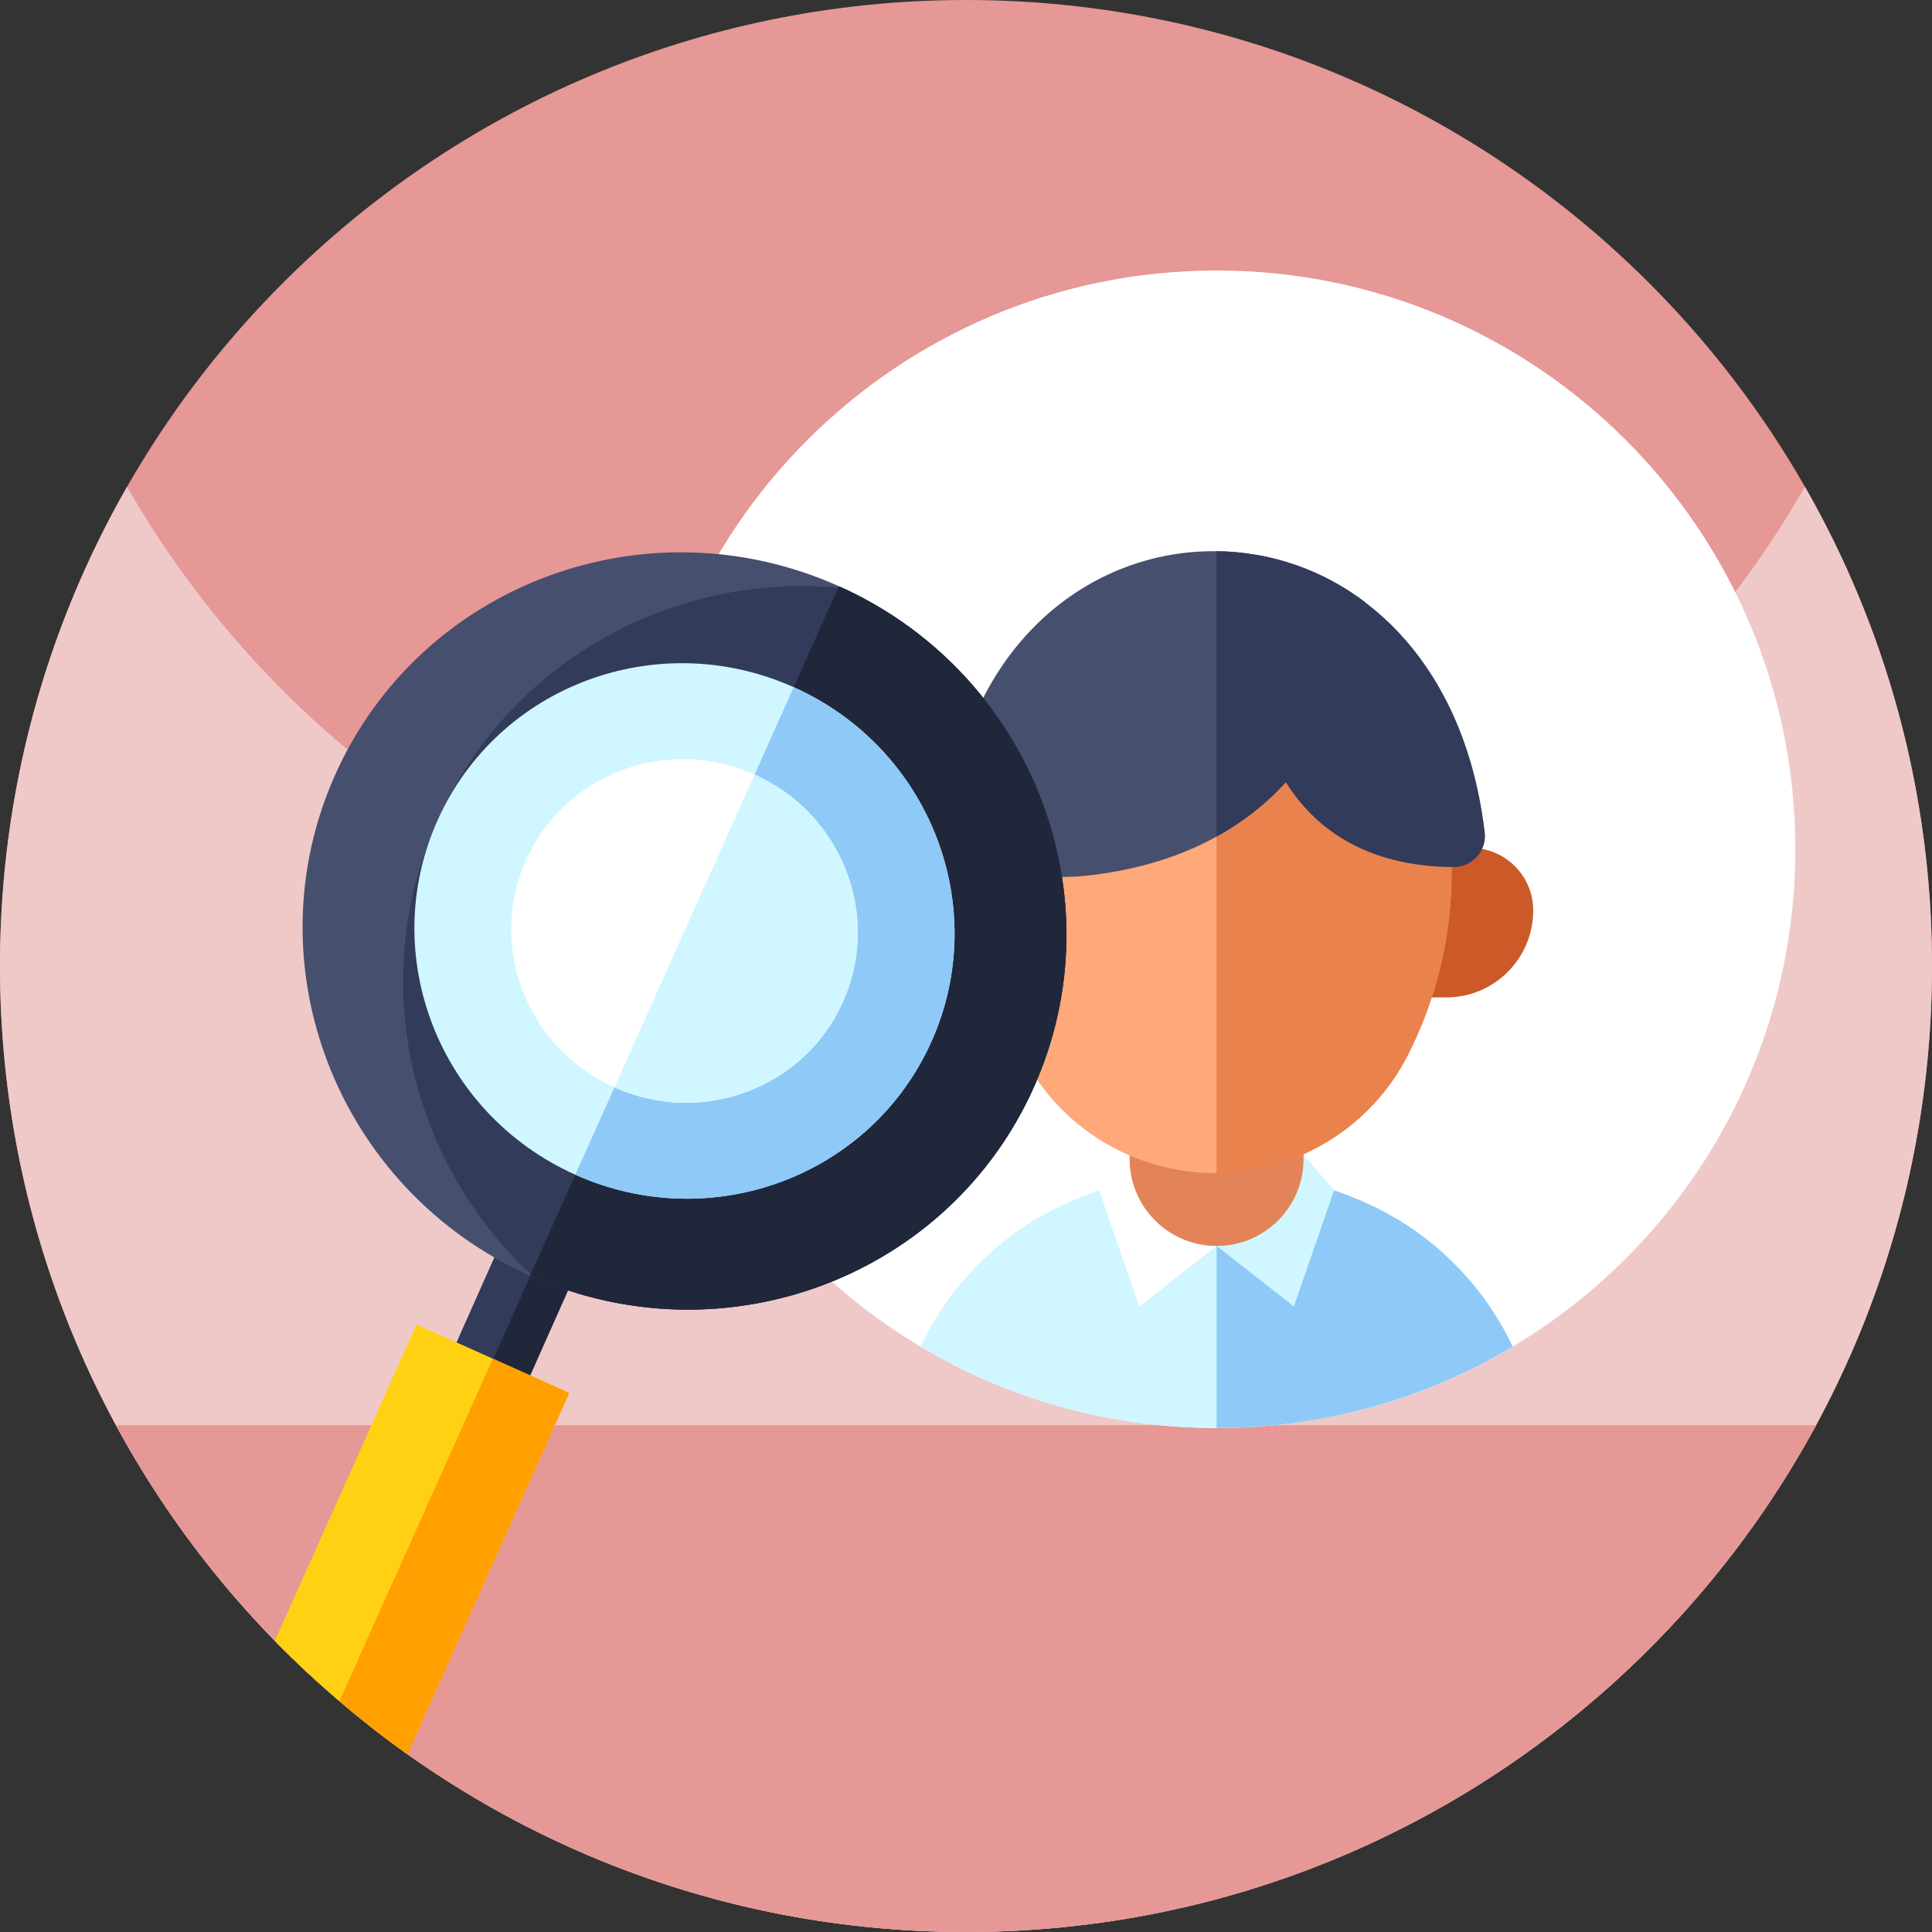
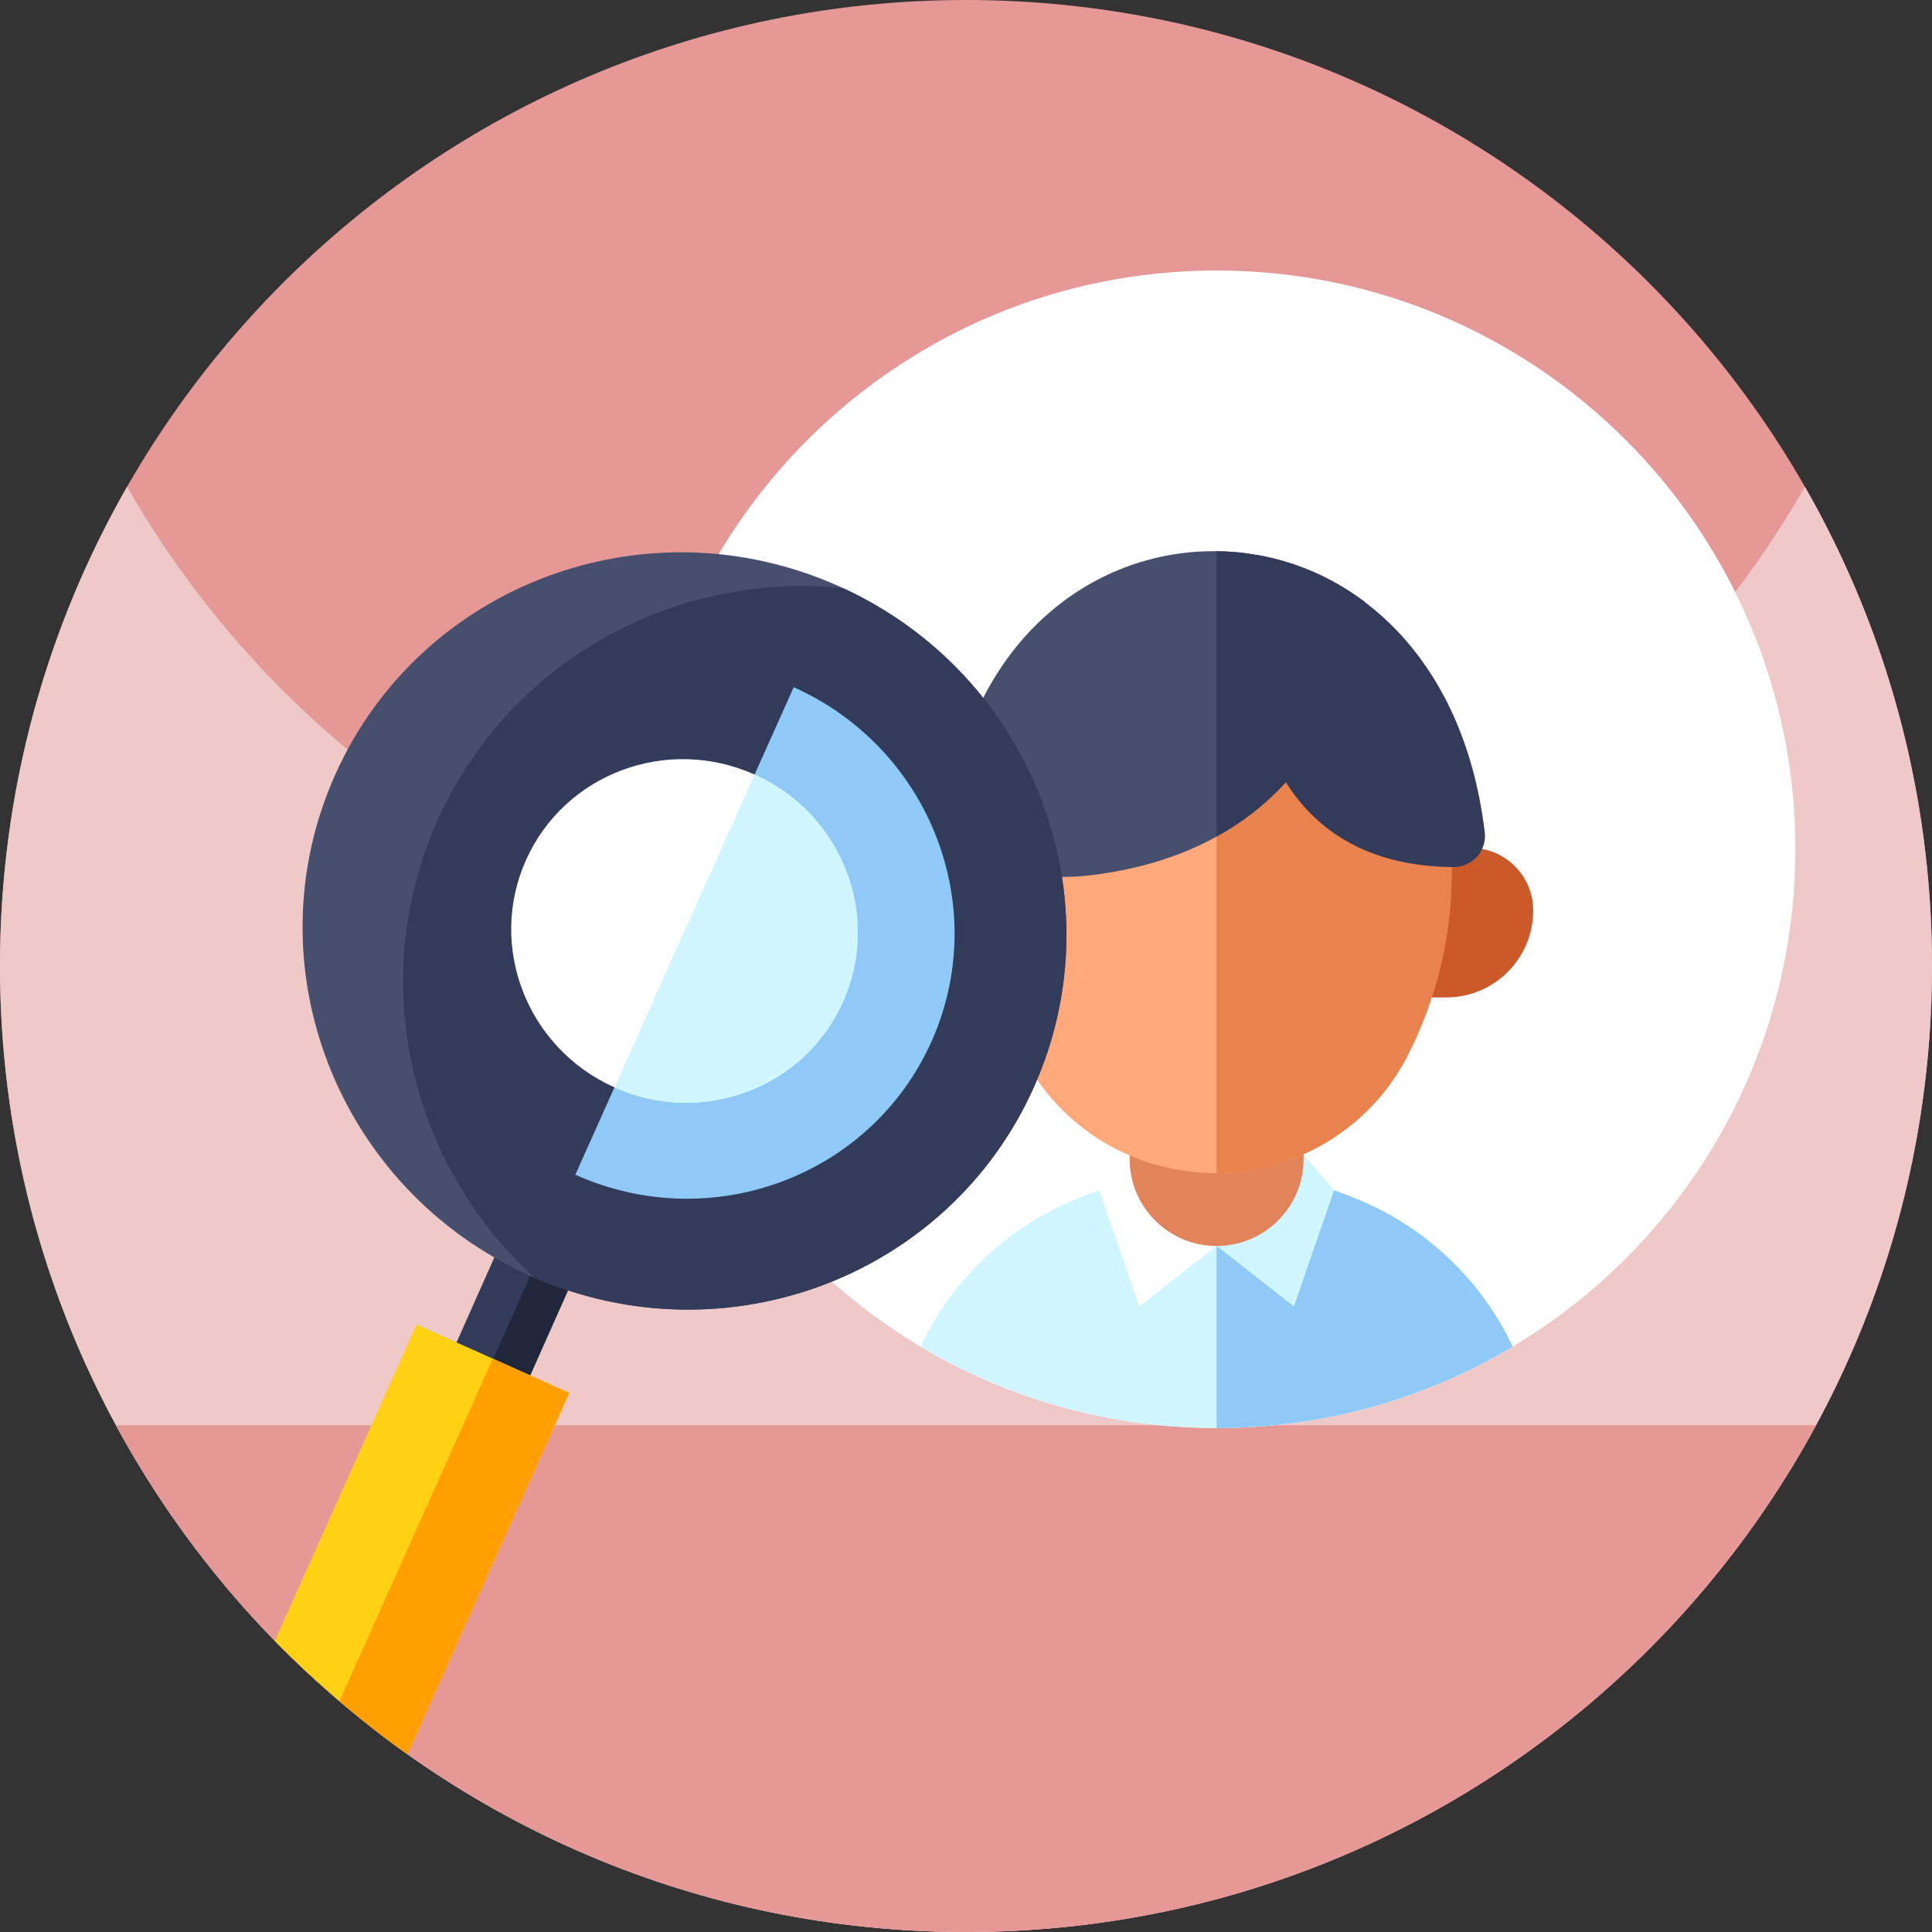
<svg xmlns="http://www.w3.org/2000/svg" version="1.1" width="512" height="512" x="0" y="0" viewBox="0 0 512 512" style="enable-background:new 0 0 512 512" xml:space="preserve" class="">
  <rect x="0" y="0" width="512" height="512" fill="#333333" stroke="none" />
  <g>
    <path d="m512 256c0 141.387-114.613 256-256 256s-256-114.613-256-256 114.613-256 256-256 256 114.613 256 256zm0 0" fill="#e59895" data-original="#68fcdf" style="" class="" />
    <path d="m512 256c0 141.379-114.621 256-256 256s-256-114.621-256-256c0-46.219 12.25-89.57 33.68-127 44.121 77.07 127.16 129 222.32 129s178.211-51.93 222.32-129c21.43 37.43 33.68 80.781 33.68 127zm0 0" fill="#efc9c8" data-original="#10e2c4" style="" class="" />
    <path d="m481.262 377.699v.012c-43.293 79.969-127.941 134.289-225.262 134.289s-181.969-54.32-225.262-134.289v-.012zm0 0" fill="#e59895" data-original="#1aba9f" style="" class="" />
    <path d="m475.785 225.062c0 84.707-68.668 153.375-153.375 153.375-84.707 0-153.375-68.668-153.375-153.375s68.668-153.375 153.375-153.375c84.707 0 153.375 68.668 153.375 153.375zm0 0" fill="#ffffff" data-original="#ffffff" style="" class="" />
    <path d="m322.41 378.441c28.672 0 55.496-7.875 78.453-21.57-.07-.141-.133-.281-.203-.426-.09-.18-.156-.355-.242-.531-.355-.73-.73-1.438-1.109-2.172-.066-.133-.152-.285-.219-.441-.398-.73-.82-1.461-1.238-2.191-.066-.109-.133-.223-.199-.352-.422-.73-.887-1.484-1.352-2.215-.043-.09-.109-.176-.156-.266-.484-.754-.973-1.504-1.48-2.234-.047-.066-.09-.133-.133-.199-.531-.754-1.062-1.484-1.617-2.234-.023-.047-.043-.09-.09-.113-.551-.773-1.129-1.504-1.723-2.234-.023-.023-.023-.043-.047-.09-.617-.73-1.238-1.48-1.859-2.211h-.02c-8.301-9.582-18.945-17.176-31.293-21.887-.219-.09-.465-.199-.684-.289l-3.652-1.348h-62.273l-3.652 1.348c-.219.09-.465.199-.684.289-6.176 2.348-11.93 5.445-17.172 9.117-5.246 3.672-9.984 7.965-14.121 12.77-.023 0-.023 0-.023 0-.617.73-1.238 1.48-1.855 2.234-.023.023-.023.023-.047.043-.598.754-1.172 1.484-1.727 2.234-.043.047-.062.09-.109.133-.531.754-1.082 1.484-1.594 2.238-.043.062-.09.133-.133.195-.508.73-.996 1.484-1.48 2.238-.047.086-.113.176-.156.266-.465.73-.93 1.48-1.352 2.211-.066.113-.133.223-.199.332-.418.73-.84 1.484-1.238 2.215-.066.152-.133.289-.219.441-.379.707-.754 1.438-1.109 2.168-.09.18-.156.355-.242.512-.07.148-.141.297-.211.445 22.957 13.695 49.785 21.574 78.461 21.574zm0 0" fill="#d0f6ff" data-original="#d0f6ff" style="" />
    <path d="m400.66 356.445c-.09-.18-.152-.355-.242-.531-.355-.73-.73-1.438-1.105-2.172-.066-.133-.156-.285-.223-.441-.398-.73-.82-1.461-1.238-2.191-.066-.109-.133-.223-.199-.352-.422-.73-.887-1.484-1.352-2.215-.043-.09-.109-.176-.152-.266-.488-.754-.977-1.504-1.484-2.234-.043-.066-.09-.133-.133-.199-.531-.754-1.062-1.484-1.617-2.234-.02-.047-.043-.09-.086-.113-.555-.773-1.129-1.504-1.727-2.234-.023-.023-.023-.043-.043-.09-.621-.73-1.242-1.48-1.859-2.211h-.023c-8.297-9.582-18.941-17.176-31.289-21.887-.223-.09-.465-.199-.688-.289l-3.652-1.348h-31.137v63c28.672 0 55.496-7.875 78.453-21.566-.07-.141-.129-.281-.203-.426zm0 0" fill="#8fc9f7" data-original="#8fc9f7" style="" />
    <path d="m291.273 315.438 10.648 30.793 20.488-16.039v-19.312l-23.047-4.664zm0 0" fill="#ffffff" data-original="#ffffff" style="" class="" />
    <path d="m353.547 315.438-10.648 30.793-20.488-16.039v-19.312l22.938-4.945zm0 0" fill="#d0f6ff" data-original="#d0f6ff" style="" />
    <path d="m322.41 330.191c-12.73 0-23.047-10.32-23.047-23.047v-48.277h46.094v48.277c0 12.727-10.316 23.047-23.047 23.047zm0 0" fill="#e3835a" data-original="#e3835a" style="" />
    <path d="m255.07 224.703c-9.148 0-16.566 7.418-16.566 16.566 0 12.738 10.324 23.062 23.062 23.062h10.449v-39.27s-15.906-.359-16.945-.359zm0 0" fill="#ffa87a" data-original="#ffa87a" style="" class="" />
    <path d="m389.75 224.703c9.148 0 16.566 7.418 16.566 16.566 0 12.738-10.324 23.062-23.062 23.062h-10.449v-39.27s15.906-.359 16.945-.359zm0 0" fill="#cc5a28" data-original="#cc5a28" style="" class="" />
    <path d="m384.684 231.168c0 17.504-4.207 34.012-11.664 48.598-9.734 19.008-29.297 30.98-50.609 31.113h-.375c-21.488 0-41.207-11.996-50.988-31.113-7.48-14.586-11.684-31.094-11.684-48.598 0-4.383.266-8.676.773-12.926.156-1.391.355-2.785.574-4.156 5.621-34.879 33.703-52.25 61.699-52.074 3.695.023 7.367.355 11.02.996 8.719 1.508 17.152 4.758 24.52 9.781 12.684 8.59 22.352 22.375 25.387 41.297.684 4.336 1.148 8.762 1.281 13.277.066 1.258.066 2.52.066 3.805zm0 0" fill="#ffa87a" data-original="#ffa87a" style="" class="" />
    <path d="m384.684 231.168c0 17.504-4.207 34.012-11.664 48.598-9.734 19.008-29.297 30.98-50.609 31.113v-148.867c3.695.023 7.367.355 11.02.996 8.719 1.504 17.152 4.758 24.52 9.781 12.684 8.586 22.352 22.371 25.387 41.293.684 4.34 1.148 8.766 1.281 13.277.066 1.262.066 2.523.066 3.809zm0 0" fill="#ea824e" data-original="#ea824e" style="" />
    <path d="m361.715 159.578c-4.34 29.078-17.707 50.234-39.305 62.117-9.426 5.223-20.426 8.652-32.93 10.203-11.219 1.395-23.543.023-33.836-4.469-3.25-1.418-5.199-4.824-4.844-8.344 0-.023.02-.047.02-.066 5.246-48.797 38.441-73.383 71.59-72.941 3.52.023 7.059.355 10.535.977 10.156 1.746 20.027 5.906 28.77 12.523zm0 0" fill="#474f6f" data-original="#474f6f" style="" />
    <g fill="#323b5a">
      <path d="m361.715 159.578c-4.34 29.078-17.707 50.234-39.305 62.117v-75.617c3.52.023 7.059.355 10.535.977 10.156 1.746 20.027 5.906 28.77 12.523zm0 0" fill="#323b5a" data-original="#323b5a" style="" class="" />
      <path d="m385.168 229.781c-45.633-.234-59.719-39.602-52.219-82.734 27.566 4.781 52.988 27.281 59.723 67.926.371 2.242.621 3.977.809 5.605.57 4.938-3.34 9.23-8.312 9.203zm0 0" fill="#323b5a" data-original="#323b5a" style="" class="" />
      <path d="m162.219 315.691-63.379 142.398c-2.918-2.27-5.781-4.602-8.59-7-.102-.078-.191-.16-.289-.238-2.75-2.34-5.449-4.75-8.102-7.203l60.852-136.699 9.75 4.371zm0 0" fill="#323b5a" data-original="#323b5a" style="" class="" />
    </g>
    <path d="m162.219 315.691-63.379 142.398c-2.918-2.27-5.781-4.602-8.59-7l62.211-139.77zm0 0" fill="#20273a" data-original="#20273a" style="" />
    <path d="m273.953 288.18c-22.438 50.094-81.512 72.473-132.375 50.379-.367-.152-.734-.316-1.102-.48-51.109-22.898-74.223-82.367-51.621-132.82 22.605-50.453 82.367-72.797 133.48-49.898.363.164.73.328 1.09.5 50.348 23.25 72.969 82.23 50.527 132.32zm0 0" fill="#474f6f" data-original="#474f6f" style="" />
    <path d="m273.953 288.18c-22.438 50.094-81.512 72.473-132.375 50.379-32.938-30.125-44.648-78.672-25.613-121.156 19.031-42.484 63.051-66.066 107.461-61.543 50.348 23.25 72.969 82.23 50.527 132.32zm0 0" fill="#323b5a" data-original="#323b5a" style="" class="" />
-     <path d="m273.953 288.18c-22.602 50.453-82.363 72.797-133.477 49.898l81.855-182.719c51.113 22.898 74.227 82.367 51.621 132.82zm0 0" fill="#20273a" data-original="#20273a" style="" />
-     <path d="m210.332 182.109c-36.141-16.188-78.395-.391-94.379 35.285-15.98 35.68.363 77.727 36.504 93.914 36.145 16.191 78.398.395 94.379-35.285 15.984-35.676-.359-77.723-36.504-93.914zm0 0" fill="#d0f6ff" data-original="#d0f6ff" style="" />
    <path d="m246.848 276.035c-15.984 35.68-58.238 51.477-94.383 35.281l57.879-129.199c36.145 16.195 52.484 58.238 36.504 93.918zm0 0" fill="#8fc9f7" data-original="#8fc9f7" style="" />
    <path d="m199.965 205.258c-23.191-10.387-50.305-.25-60.559 22.641-10.258 22.895.23 49.875 23.422 60.262 23.191 10.391 50.305.254 60.559-22.641 10.254-22.891-.23-49.871-23.422-60.262zm0 0" fill="#ffffff" data-original="#ffffff" style="" class="" />
    <path d="m223.398 265.531c-10.258 22.895-37.371 33.027-60.562 22.637l37.141-82.902c23.191 10.391 33.676 37.371 23.422 60.266zm0 0" fill="#d0f6ff" data-original="#d0f6ff" style="" />
    <path d="m150.859 369.129-42.891 95.75c-6.219-4.41-12.23-9.09-18.008-14.027-5.949-5.07-11.672-10.422-17.133-16l37.562-83.84 20.23 9.059zm0 0" fill="#ffd112" data-original="#ffd112" style="" class="" />
    <path d="m150.859 369.129-42.891 95.75c-6.219-4.41-12.23-9.09-18.008-14.027l40.66-90.781zm0 0" fill="#ff9f00" data-original="#ff9f00" style="" class="" />
  </g>
</svg>